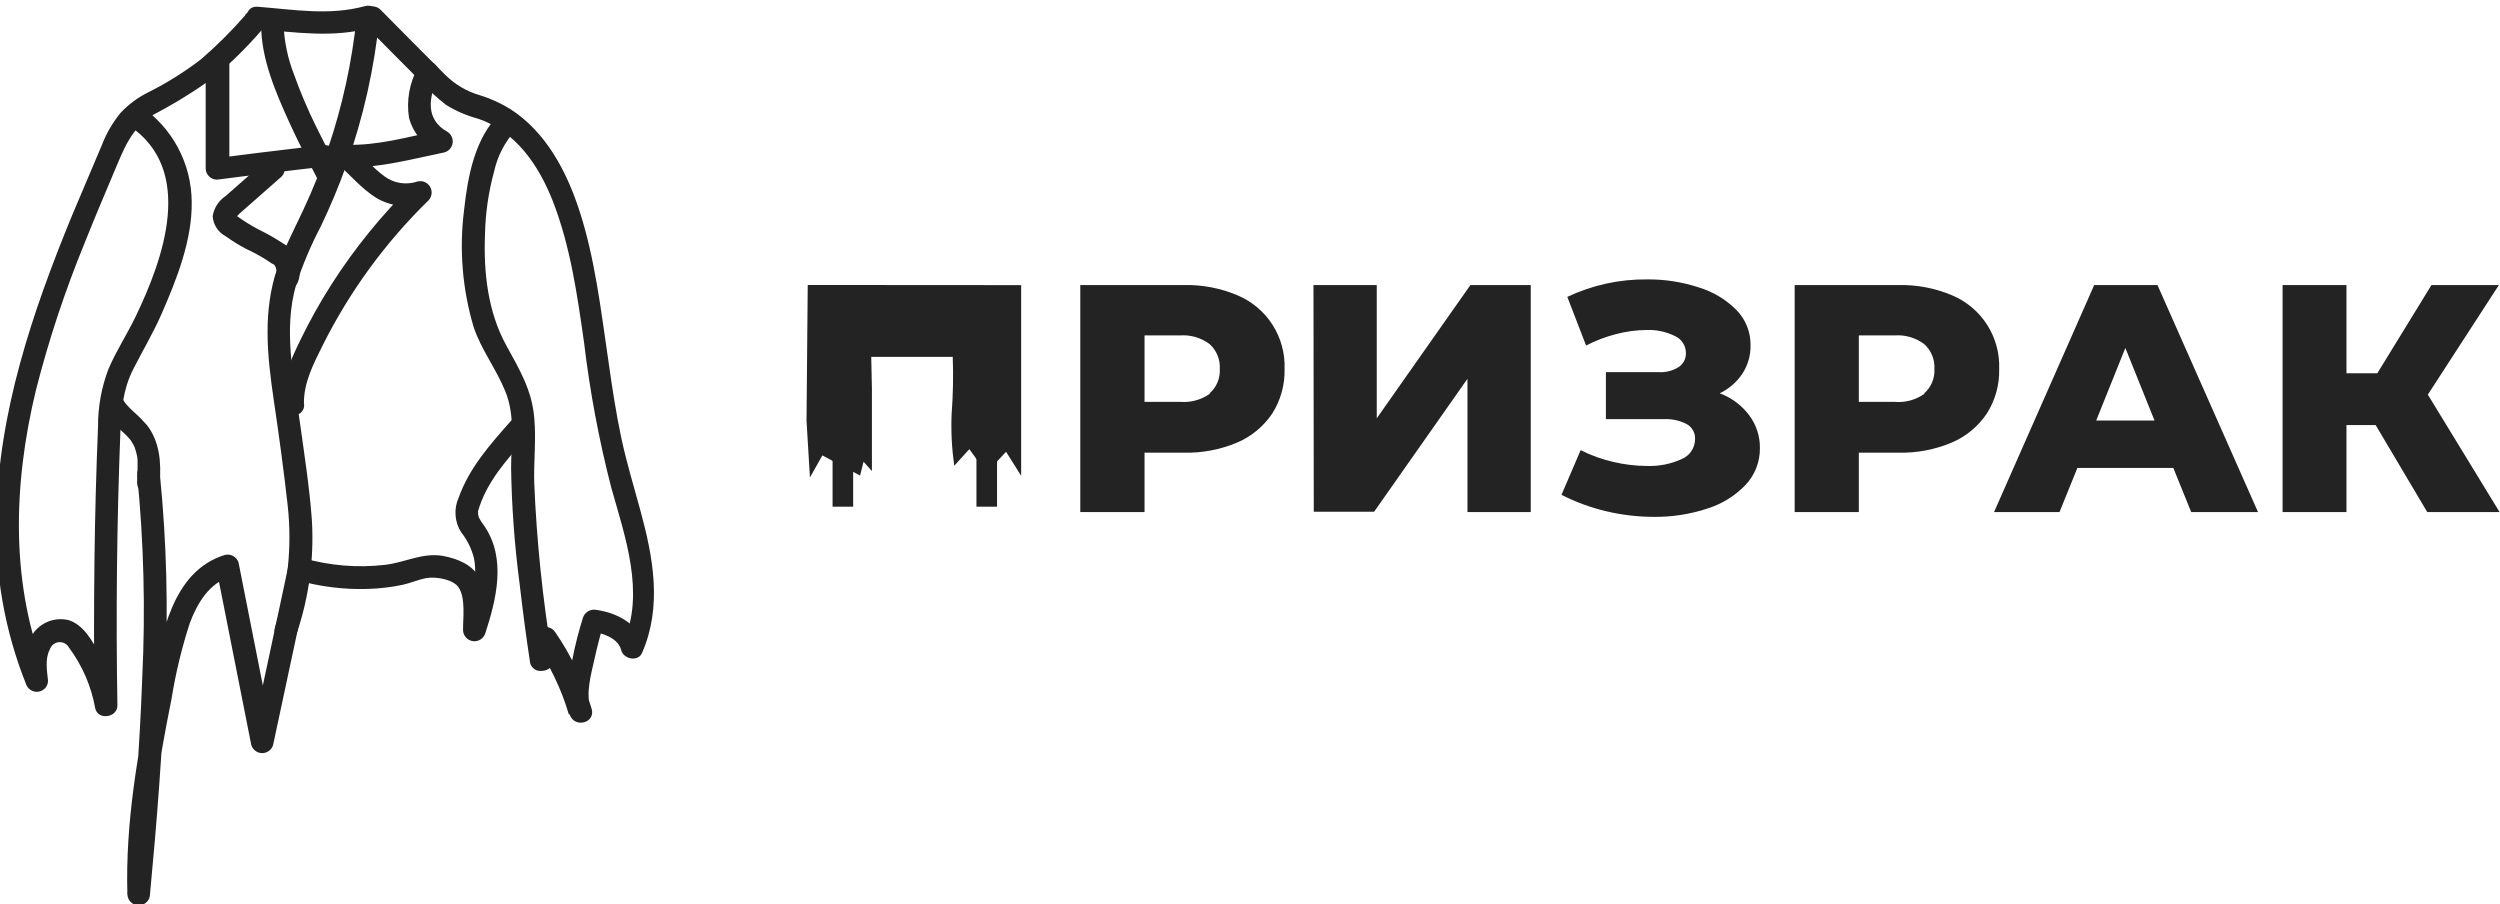
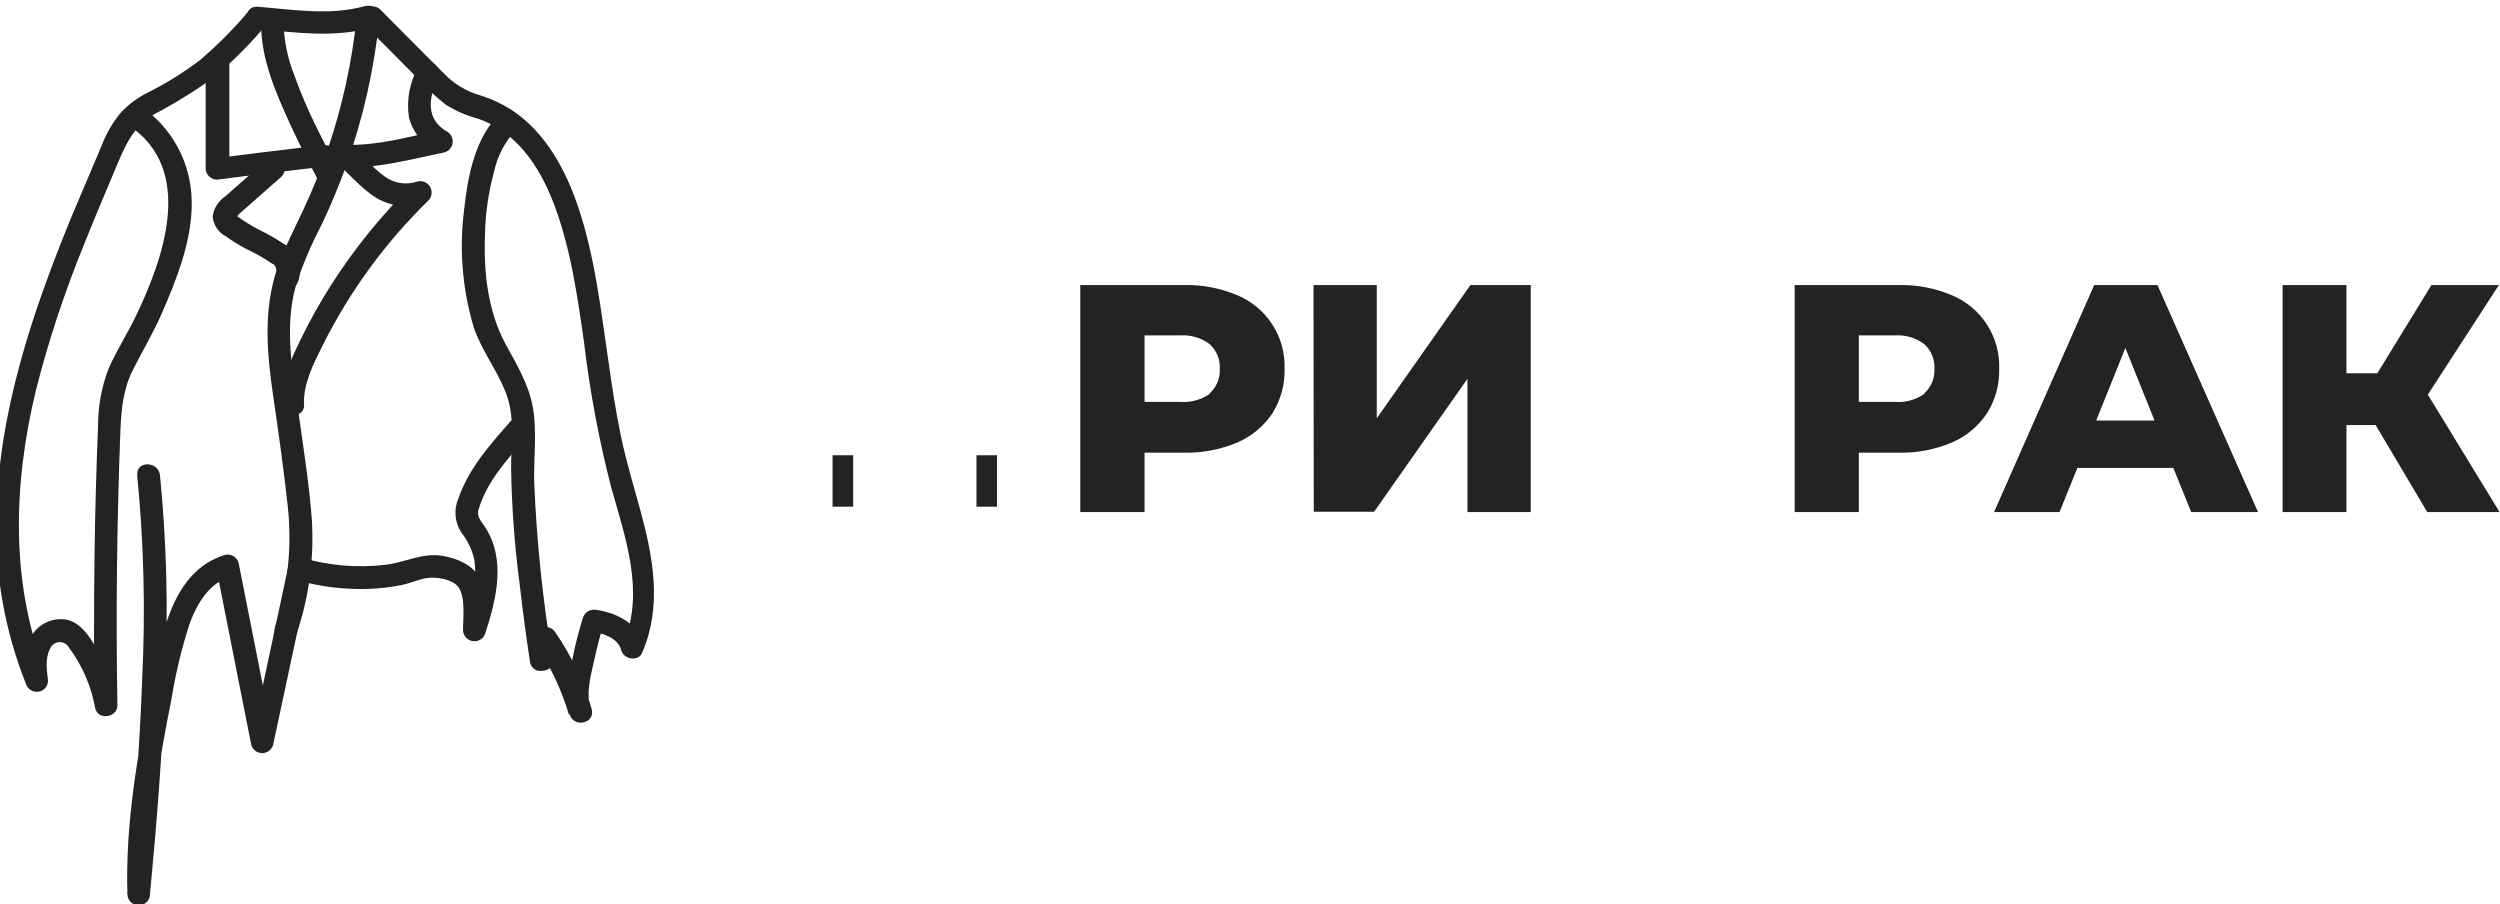
<svg xmlns="http://www.w3.org/2000/svg" width="141" height="51" viewBox="0 0 141 51" fill="none">
  <g clip-path="url(#clip0_565_1057)">
-     <path d="M57.593 16.081V26.834L56.742 25.481L55.632 26.663L54.671 25.332L53.82 26.268C53.681 25.299 53.631 24.319 53.672 23.342C53.753 22.272 53.774 21.198 53.735 20.126H49.138L49.176 21.925V26.566L48.704 26.042L48.508 26.821L46.382 25.685L45.68 26.931L45.488 23.729L45.556 16.073L57.593 16.081Z" fill="#232323" />
    <path d="M69.783 16.651C70.599 16.99 71.292 17.571 71.768 18.315C72.245 19.059 72.483 19.932 72.45 20.815C72.472 21.7 72.23 22.572 71.757 23.32C71.27 24.044 70.585 24.613 69.783 24.957C68.828 25.36 67.799 25.556 66.763 25.532H64.552V28.879H60.928V16.077H66.763C67.799 16.052 68.828 16.248 69.783 16.651ZM68.226 22.18C68.42 22.009 68.572 21.796 68.67 21.557C68.769 21.318 68.812 21.06 68.796 20.802C68.811 20.543 68.768 20.283 68.669 20.042C68.57 19.801 68.419 19.586 68.226 19.411C67.745 19.049 67.148 18.873 66.546 18.918H64.552V22.665H66.563C67.153 22.712 67.741 22.553 68.226 22.214V22.18Z" fill="#232323" />
    <path d="M74.08 16.077H77.649V23.592L82.931 16.077H86.334V28.879H82.765V21.364L77.5 28.862H74.097L74.08 16.077Z" fill="#232323" />
-     <path d="M98.659 23.427C99.058 23.96 99.268 24.611 99.259 25.277C99.267 26.044 98.979 26.784 98.455 27.344C97.856 27.969 97.108 28.431 96.281 28.688C95.307 29.007 94.287 29.163 93.262 29.151C92.372 29.149 91.486 29.045 90.62 28.841C89.735 28.635 88.878 28.322 88.068 27.909L89.149 25.387C89.731 25.683 90.349 25.906 90.986 26.051C91.606 26.2 92.241 26.277 92.879 26.28C93.558 26.306 94.234 26.172 94.852 25.889C95.073 25.796 95.263 25.64 95.396 25.44C95.529 25.241 95.6 25.006 95.601 24.766C95.61 24.594 95.571 24.423 95.486 24.272C95.402 24.121 95.276 23.998 95.124 23.916C94.73 23.714 94.29 23.619 93.849 23.639H90.573V20.989H93.551C93.951 21.014 94.348 20.911 94.686 20.696C94.814 20.609 94.917 20.491 94.987 20.354C95.057 20.216 95.091 20.063 95.086 19.909C95.086 19.707 95.027 19.509 94.917 19.339C94.807 19.169 94.65 19.035 94.465 18.952C93.966 18.707 93.413 18.59 92.858 18.612C92.283 18.617 91.711 18.694 91.156 18.841C90.566 18.99 89.995 19.207 89.455 19.488L88.396 16.745C89.8 16.079 91.337 15.742 92.891 15.758C93.882 15.748 94.868 15.9 95.809 16.209C96.613 16.452 97.343 16.89 97.936 17.485C98.193 17.748 98.396 18.059 98.532 18.401C98.669 18.742 98.736 19.107 98.731 19.475C98.741 20.044 98.579 20.603 98.268 21.079C97.948 21.554 97.508 21.936 96.992 22.184C97.657 22.427 98.237 22.859 98.659 23.427Z" fill="#232323" />
    <path d="M110.087 16.651C110.903 16.991 111.595 17.571 112.072 18.315C112.549 19.06 112.787 19.932 112.754 20.815C112.775 21.7 112.534 22.572 112.06 23.32C111.574 24.044 110.889 24.613 110.087 24.958C109.132 25.36 108.103 25.556 107.067 25.532H104.838V28.879H101.219V16.077H107.084C108.114 16.055 109.137 16.25 110.087 16.651ZM108.53 22.18C108.724 22.009 108.875 21.796 108.974 21.557C109.073 21.318 109.116 21.06 109.1 20.802C109.115 20.542 109.072 20.283 108.973 20.042C108.874 19.801 108.723 19.586 108.53 19.411C108.049 19.048 107.451 18.872 106.85 18.918H104.838V22.665H106.85C107.446 22.719 108.041 22.559 108.53 22.214V22.18Z" fill="#232323" />
    <path d="M122.575 26.391H117.165L116.157 28.879H112.465L118.113 16.077H121.682L127.351 28.879H123.583L122.575 26.391ZM121.516 23.72L119.87 19.624L118.224 23.72H121.516Z" fill="#232323" />
    <path d="M133.987 23.975H132.341V28.879H128.738V16.077H132.341V21.053H134.08L137.134 16.077H140.937L136.93 22.257L140.975 28.879H136.896L133.987 23.975Z" fill="#232323" />
    <path d="M48.118 25.676H46.957V28.577H48.118V25.676Z" fill="#232323" />
    <path d="M56.233 25.676H55.072V28.577H56.233V25.676Z" fill="#232323" />
    <path d="M13.849 0.84C13.072 1.735 12.232 2.572 11.335 3.345C10.404 4.059 9.407 4.683 8.358 5.208C7.772 5.498 7.243 5.891 6.797 6.369C6.355 6.91 6.002 7.517 5.751 8.168C5.184 9.504 4.616 10.843 4.049 12.187C1.821 17.615 -0.102 23.293 -0.204 29.2C-0.292 32.4 0.274 35.584 1.459 38.558C1.502 38.704 1.596 38.83 1.724 38.914C1.852 38.997 2.005 39.032 2.157 39.013C2.309 38.994 2.45 38.92 2.552 38.805C2.653 38.69 2.709 38.541 2.709 38.387C2.65 37.834 2.531 37.15 2.807 36.635C2.842 36.523 2.909 36.424 2.999 36.35C3.09 36.276 3.201 36.23 3.318 36.219C3.434 36.209 3.552 36.232 3.655 36.288C3.757 36.344 3.842 36.429 3.896 36.533C4.644 37.538 5.147 38.703 5.368 39.936C5.512 40.646 6.644 40.48 6.622 39.77C6.534 34.64 6.59 29.512 6.788 24.386C6.839 23.11 6.933 21.961 7.52 20.813C8.047 19.771 8.643 18.776 9.111 17.708C9.961 15.764 10.85 13.531 10.812 11.375C10.804 10.307 10.536 9.257 10.031 8.315C9.525 7.374 8.798 6.57 7.911 5.973C7.226 5.518 6.584 6.624 7.265 7.075C11.029 9.576 9.217 14.599 7.648 17.857C7.163 18.865 6.542 19.809 6.108 20.834C5.72 21.865 5.524 22.957 5.529 24.058C5.427 26.534 5.361 29.009 5.329 31.484C5.295 34.24 5.295 37 5.329 39.761L6.58 39.591C6.391 38.645 6.062 37.732 5.606 36.882C5.215 36.154 4.704 35.227 3.858 34.972C3.484 34.884 3.092 34.911 2.733 35.05C2.375 35.189 2.067 35.433 1.85 35.75C1.28 36.512 1.323 37.486 1.425 38.383L2.68 38.213C0.553 33.062 0.736 27.333 2.029 21.995C2.747 19.176 3.663 16.41 4.768 13.719C5.304 12.37 5.87 11.035 6.435 9.695C6.975 8.419 7.414 7.203 8.656 6.467C9.816 5.858 10.933 5.17 11.999 4.408C12.982 3.592 13.897 2.695 14.733 1.729C15.286 1.12 14.389 0.219 13.832 0.823L13.849 0.84Z" fill="#232323" />
    <path d="M14.73 1.422C14.73 3.319 15.546 5.204 16.316 6.901C16.665 7.666 17.039 8.419 17.426 9.163C17.558 9.414 17.69 9.665 17.817 9.916C17.86 9.997 17.894 10.078 17.936 10.154C17.979 10.231 17.936 10.256 17.911 10.091C17.936 10.29 18.013 9.563 17.911 9.81L18.2 9.427L18.689 9.363C17.894 9.176 17.549 10.405 18.353 10.597C18.468 10.627 18.589 10.625 18.703 10.591C18.817 10.558 18.919 10.494 19 10.406C19.08 10.319 19.136 10.211 19.159 10.095C19.183 9.979 19.175 9.858 19.136 9.746C19.064 9.545 18.973 9.351 18.864 9.168C18.502 8.466 18.136 7.773 17.792 7.062C17.336 6.133 16.933 5.179 16.584 4.204C16.234 3.309 16.035 2.362 15.993 1.401C15.993 1.232 15.926 1.07 15.806 0.95C15.686 0.83 15.524 0.763 15.355 0.763C15.185 0.763 15.024 0.83 14.903 0.95C14.784 1.07 14.717 1.232 14.717 1.401L14.73 1.422Z" fill="#232323" />
    <path d="M11.6 3.566V9.521C11.607 9.685 11.678 9.84 11.796 9.954C11.915 10.068 12.073 10.132 12.238 10.133C13.271 10.001 14.305 9.869 15.338 9.746L16.857 9.563L17.588 9.478L17.954 9.436H18.141C18.26 9.436 18.239 9.427 18.077 9.41L17.848 9.18V9.125V8.785V8.827L18.014 8.547L18.311 8.428L18.634 8.517H18.609L18.902 8.9V8.861C18.857 8.698 18.748 8.56 18.601 8.476C18.454 8.392 18.279 8.371 18.116 8.415C17.959 8.468 17.828 8.578 17.749 8.723C17.671 8.868 17.649 9.037 17.69 9.197C17.89 10.146 19.362 9.674 19.111 8.772C18.86 7.87 17.712 8.245 17.099 8.317C15.5 8.504 13.899 8.701 12.297 8.908L12.935 9.546V3.592C12.935 3.422 12.868 3.26 12.748 3.14C12.629 3.021 12.466 2.954 12.297 2.954C12.128 2.954 11.966 3.021 11.846 3.14C11.726 3.26 11.659 3.422 11.659 3.592L11.6 3.566Z" fill="#232323" />
    <path d="M15.001 9.053L12.721 11.06C12.528 11.188 12.364 11.355 12.239 11.549C12.114 11.744 12.03 11.963 11.994 12.192C12.01 12.431 12.087 12.662 12.22 12.863C12.351 13.064 12.533 13.226 12.747 13.336C13.114 13.6 13.499 13.837 13.9 14.046C14.293 14.228 14.674 14.435 15.04 14.667C15.124 14.727 15.21 14.786 15.299 14.841C15.388 14.897 15.58 14.986 15.439 14.909C15.52 14.956 15.439 14.909 15.473 14.944C15.507 14.977 15.554 15.088 15.55 15.075C15.546 15.063 15.584 15.194 15.592 15.233C15.602 15.266 15.609 15.3 15.614 15.335C15.614 15.288 15.614 15.288 15.614 15.335C15.614 15.382 15.614 15.535 15.614 15.467C15.614 15.399 15.614 15.428 15.614 15.488C15.626 15.445 15.646 15.406 15.674 15.371C15.702 15.337 15.736 15.309 15.775 15.288C15.638 15.376 15.538 15.512 15.496 15.669C15.454 15.826 15.471 15.994 15.546 16.139C15.632 16.284 15.771 16.389 15.934 16.432C16.098 16.475 16.271 16.452 16.418 16.368C17.047 15.943 16.979 15.092 16.686 14.459C16.522 14.145 16.267 13.888 15.954 13.723C15.601 13.488 15.234 13.274 14.857 13.081C14.45 12.884 14.058 12.659 13.683 12.409C13.632 12.379 13.257 12.102 13.257 12.115C13.22 12.234 13.229 12.281 13.283 12.255C13.325 12.255 13.474 12.081 13.513 12.043L15.89 9.95C16.003 9.829 16.064 9.669 16.061 9.504C16.058 9.339 15.991 9.181 15.874 9.064C15.757 8.947 15.6 8.88 15.435 8.878C15.269 8.875 15.109 8.936 14.988 9.049L15.001 9.053Z" fill="#232323" />
    <path d="M14.508 1.648C16.682 1.814 18.762 2.158 20.926 1.567L20.118 0.95C19.858 3.467 19.319 5.946 18.511 8.342C18.111 9.529 17.644 10.692 17.111 11.826C16.609 12.902 16.056 13.953 15.657 15.084C14.806 17.521 15.07 20.06 15.44 22.561C15.733 24.552 16.01 26.559 16.231 28.562C16.477 30.856 16.232 33.176 15.512 35.368C15.261 36.15 16.49 36.486 16.741 35.708C17.428 33.666 17.717 31.512 17.592 29.362C17.46 27.512 17.167 25.649 16.916 23.833C16.563 21.281 15.971 18.614 16.699 16.062C17.075 14.918 17.546 13.807 18.107 12.74C18.634 11.634 19.11 10.499 19.527 9.338C20.492 6.631 21.123 3.818 21.407 0.959C21.407 0.861 21.383 0.764 21.339 0.676C21.296 0.588 21.233 0.511 21.154 0.452C21.077 0.392 20.985 0.351 20.889 0.332C20.793 0.314 20.694 0.317 20.599 0.342C18.574 0.899 16.571 0.538 14.521 0.38C13.704 0.317 13.709 1.593 14.521 1.656L14.508 1.648Z" fill="#232323" />
    <path d="M20.617 1.461L23.773 4.638C24.197 5.102 24.659 5.529 25.155 5.914C25.718 6.264 26.33 6.527 26.971 6.697C29.098 7.415 30.395 9.346 31.178 11.341C32.173 13.893 32.56 16.649 32.943 19.337C33.271 22.093 33.784 24.825 34.478 27.512C35.252 30.264 36.392 33.437 35.163 36.227L36.328 36.38C36.031 35.206 34.784 34.556 33.657 34.402C33.494 34.364 33.323 34.388 33.178 34.471C33.032 34.554 32.924 34.689 32.875 34.849C32.649 35.581 32.449 36.329 32.305 37.078C32.096 38.069 31.786 39.323 32.139 40.319C32.407 41.084 33.602 40.778 33.368 39.978C32.918 38.437 32.224 36.976 31.314 35.653C31.232 35.527 31.108 35.433 30.964 35.389C30.82 35.345 30.666 35.352 30.527 35.411C30.388 35.469 30.274 35.574 30.205 35.708C30.136 35.842 30.116 35.995 30.148 36.142C30.148 36.184 30.225 36.831 30.148 36.827C30.194 36.77 30.244 36.716 30.297 36.665C30.361 36.629 30.432 36.607 30.505 36.599C30.578 36.591 30.652 36.597 30.723 36.618L31.148 37.065C30.608 33.814 30.268 30.533 30.131 27.24C30.097 26.015 30.246 24.782 30.131 23.561C30.004 22 29.281 20.805 28.545 19.465C27.511 17.576 27.269 15.348 27.354 13.225C27.378 12.022 27.551 10.827 27.869 9.665C28.064 8.78 28.495 7.963 29.115 7.301C29.719 6.739 28.813 5.842 28.213 6.399C26.784 7.73 26.376 9.98 26.176 11.83C25.892 14.051 26.076 16.307 26.716 18.453C27.141 19.729 27.992 20.813 28.494 22.059C29.068 23.442 28.83 24.939 28.826 26.393C28.86 28.579 29.021 30.76 29.306 32.926C29.481 34.424 29.672 35.904 29.902 37.401C29.93 37.502 29.984 37.595 30.059 37.669C30.133 37.744 30.225 37.798 30.327 37.826C31.509 38.001 31.441 36.55 31.322 35.78L30.157 36.274C31.01 37.503 31.661 38.862 32.084 40.297L33.313 39.957C33.019 39.106 33.347 37.996 33.53 37.163C33.678 36.491 33.849 35.823 34.048 35.168L33.266 35.593C33.921 35.687 34.861 35.955 35.039 36.678C35.167 37.171 35.98 37.346 36.209 36.831C37.358 34.219 36.843 31.442 36.116 28.784C35.746 27.423 35.333 26.07 35.039 24.688C34.746 23.306 34.516 21.8 34.312 20.345C33.887 17.47 33.559 14.544 32.645 11.779C31.93 9.619 30.782 7.454 28.817 6.174C28.269 5.831 27.678 5.56 27.061 5.37C26.313 5.154 25.634 4.75 25.087 4.196C23.862 2.984 22.658 1.75 21.442 0.529C21.321 0.417 21.161 0.356 20.996 0.359C20.83 0.361 20.673 0.428 20.556 0.545C20.439 0.662 20.372 0.82 20.369 0.985C20.366 1.15 20.427 1.31 20.54 1.431L20.617 1.461Z" fill="#232323" />
-     <path d="M5.814 23.114C6.03 23.465 6.292 23.785 6.592 24.067C6.835 24.296 7.094 24.492 7.316 24.764C7.316 24.764 7.384 24.824 7.388 24.854C7.324 24.773 7.311 24.756 7.354 24.807L7.392 24.866C7.441 24.936 7.485 25.008 7.524 25.083L7.592 25.219C7.647 25.326 7.554 25.088 7.592 25.219C7.63 25.351 7.66 25.424 7.686 25.53C7.718 25.649 7.742 25.769 7.758 25.891C7.737 25.738 7.758 25.891 7.758 25.938C7.758 25.985 7.758 26.096 7.758 26.172C7.771 26.524 7.762 26.876 7.732 27.227C7.732 27.396 7.8 27.558 7.919 27.678C8.039 27.798 8.201 27.865 8.37 27.865C8.538 27.861 8.698 27.792 8.816 27.674C8.936 27.554 9.004 27.395 9.008 27.227C9.098 26.083 9.008 24.896 8.281 23.969C8.059 23.714 7.82 23.473 7.566 23.25C7.432 23.131 7.304 23.005 7.184 22.872C7.154 22.842 7.128 22.808 7.099 22.774C6.984 22.642 7.141 22.842 7.077 22.748C7.011 22.659 6.951 22.567 6.894 22.472C6.852 22.399 6.796 22.336 6.729 22.285C6.662 22.235 6.586 22.198 6.504 22.177C6.423 22.156 6.339 22.151 6.256 22.163C6.173 22.174 6.093 22.202 6.02 22.244C5.948 22.287 5.885 22.343 5.834 22.41C5.783 22.477 5.747 22.553 5.726 22.634C5.704 22.715 5.7 22.8 5.711 22.883C5.723 22.966 5.75 23.046 5.793 23.118L5.814 23.114Z" fill="#232323" />
    <path d="M7.734 26.785C8.111 30.58 8.207 34.399 8.023 38.209C7.878 42.283 7.551 46.354 7.172 50.411H8.448C8.338 46.707 8.942 43.045 9.673 39.425C9.906 37.97 10.252 36.535 10.707 35.134C11.132 34.015 11.796 32.892 12.995 32.518L12.208 32.093L14.173 42.02C14.213 42.152 14.294 42.267 14.405 42.349C14.516 42.431 14.65 42.476 14.788 42.476C14.925 42.476 15.059 42.431 15.17 42.349C15.281 42.267 15.362 42.152 15.402 42.02L17.486 32.28L16.7 32.705C18.01 33.085 19.372 33.257 20.736 33.216C21.401 33.197 22.063 33.119 22.714 32.982C23.169 32.884 23.598 32.684 24.058 32.603C24.593 32.51 25.576 32.68 25.869 33.135C26.265 33.743 26.112 34.836 26.116 35.546C26.121 35.698 26.18 35.842 26.282 35.955C26.383 36.067 26.521 36.141 26.672 36.161C26.822 36.181 26.974 36.148 27.102 36.067C27.23 35.985 27.325 35.861 27.371 35.717C28.005 33.769 28.558 31.502 27.324 29.677C27.187 29.5 27.067 29.311 26.967 29.111C27.056 29.315 26.933 28.843 26.967 29.073C26.96 29.013 26.96 28.953 26.967 28.894C26.967 28.801 26.937 28.988 26.967 28.809C27.443 27.168 28.596 25.917 29.697 24.662C30.238 24.046 29.34 23.14 28.796 23.761C27.635 25.079 26.461 26.393 25.865 28.078C25.727 28.387 25.668 28.725 25.693 29.063C25.717 29.4 25.824 29.727 26.006 30.013C26.353 30.451 26.602 30.959 26.737 31.502C26.975 32.778 26.524 34.177 26.133 35.376L27.409 35.546C27.409 34.611 27.503 33.488 27.065 32.629C26.669 31.846 25.789 31.502 24.976 31.353C23.836 31.153 22.85 31.723 21.731 31.855C20.161 32.039 18.57 31.906 17.052 31.463C16.889 31.42 16.715 31.442 16.568 31.526C16.421 31.61 16.312 31.747 16.266 31.91L14.186 41.65H15.415L13.454 31.727C13.403 31.568 13.293 31.436 13.146 31.356C13 31.277 12.828 31.257 12.667 31.302C9.69 32.237 9.12 35.84 8.58 38.485C7.776 42.415 7.066 46.396 7.185 50.424C7.185 50.593 7.252 50.756 7.372 50.875C7.492 50.995 7.654 51.062 7.823 51.062C7.992 51.062 8.154 50.995 8.274 50.875C8.394 50.756 8.461 50.593 8.461 50.424C8.844 46.367 9.171 42.296 9.312 38.222C9.496 34.412 9.4 30.593 9.022 26.797C8.933 25.989 7.653 25.981 7.746 26.797L7.734 26.785Z" fill="#232323" />
    <path d="M17.144 22.808C17.106 21.625 17.676 20.528 18.191 19.494C19.712 16.447 21.733 13.677 24.171 11.298C24.266 11.197 24.325 11.069 24.34 10.931C24.356 10.793 24.327 10.654 24.257 10.535C24.187 10.415 24.081 10.322 23.953 10.267C23.826 10.213 23.684 10.202 23.55 10.235C23.235 10.343 22.899 10.371 22.57 10.319C22.241 10.266 21.931 10.134 21.666 9.933C21.045 9.474 20.526 8.87 19.964 8.355L19.514 9.444C21.436 9.474 23.21 8.976 25.073 8.593C25.192 8.558 25.299 8.489 25.38 8.395C25.461 8.3 25.513 8.184 25.529 8.06C25.546 7.937 25.525 7.811 25.471 7.699C25.417 7.586 25.332 7.492 25.226 7.428C24.013 6.752 24.154 5.535 24.694 4.417C25.051 3.681 23.95 3.03 23.592 3.77C23.097 4.643 22.913 5.658 23.069 6.649C23.176 7.051 23.366 7.426 23.627 7.75C23.888 8.073 24.214 8.339 24.583 8.529L24.736 7.364C22.98 7.726 21.334 8.215 19.514 8.168C19.389 8.172 19.268 8.211 19.166 8.282C19.064 8.353 18.984 8.452 18.936 8.567C18.889 8.682 18.875 8.808 18.898 8.93C18.92 9.053 18.978 9.166 19.063 9.257C19.777 9.895 20.419 10.669 21.245 11.175C21.643 11.406 22.085 11.551 22.543 11.601C23.001 11.65 23.464 11.604 23.903 11.464L23.282 10.397C21.539 12.103 19.997 14.002 18.684 16.058C18.043 17.064 17.46 18.106 16.94 19.18C16.387 20.324 15.839 21.51 15.881 22.808C15.907 23.628 17.183 23.633 17.157 22.808H17.144Z" fill="#232323" />
  </g>
  <defs>
    <clipPath id="clip0_565_1057">
      <rect width="141" height="51" fill="white" />
    </clipPath>
  </defs>
</svg>